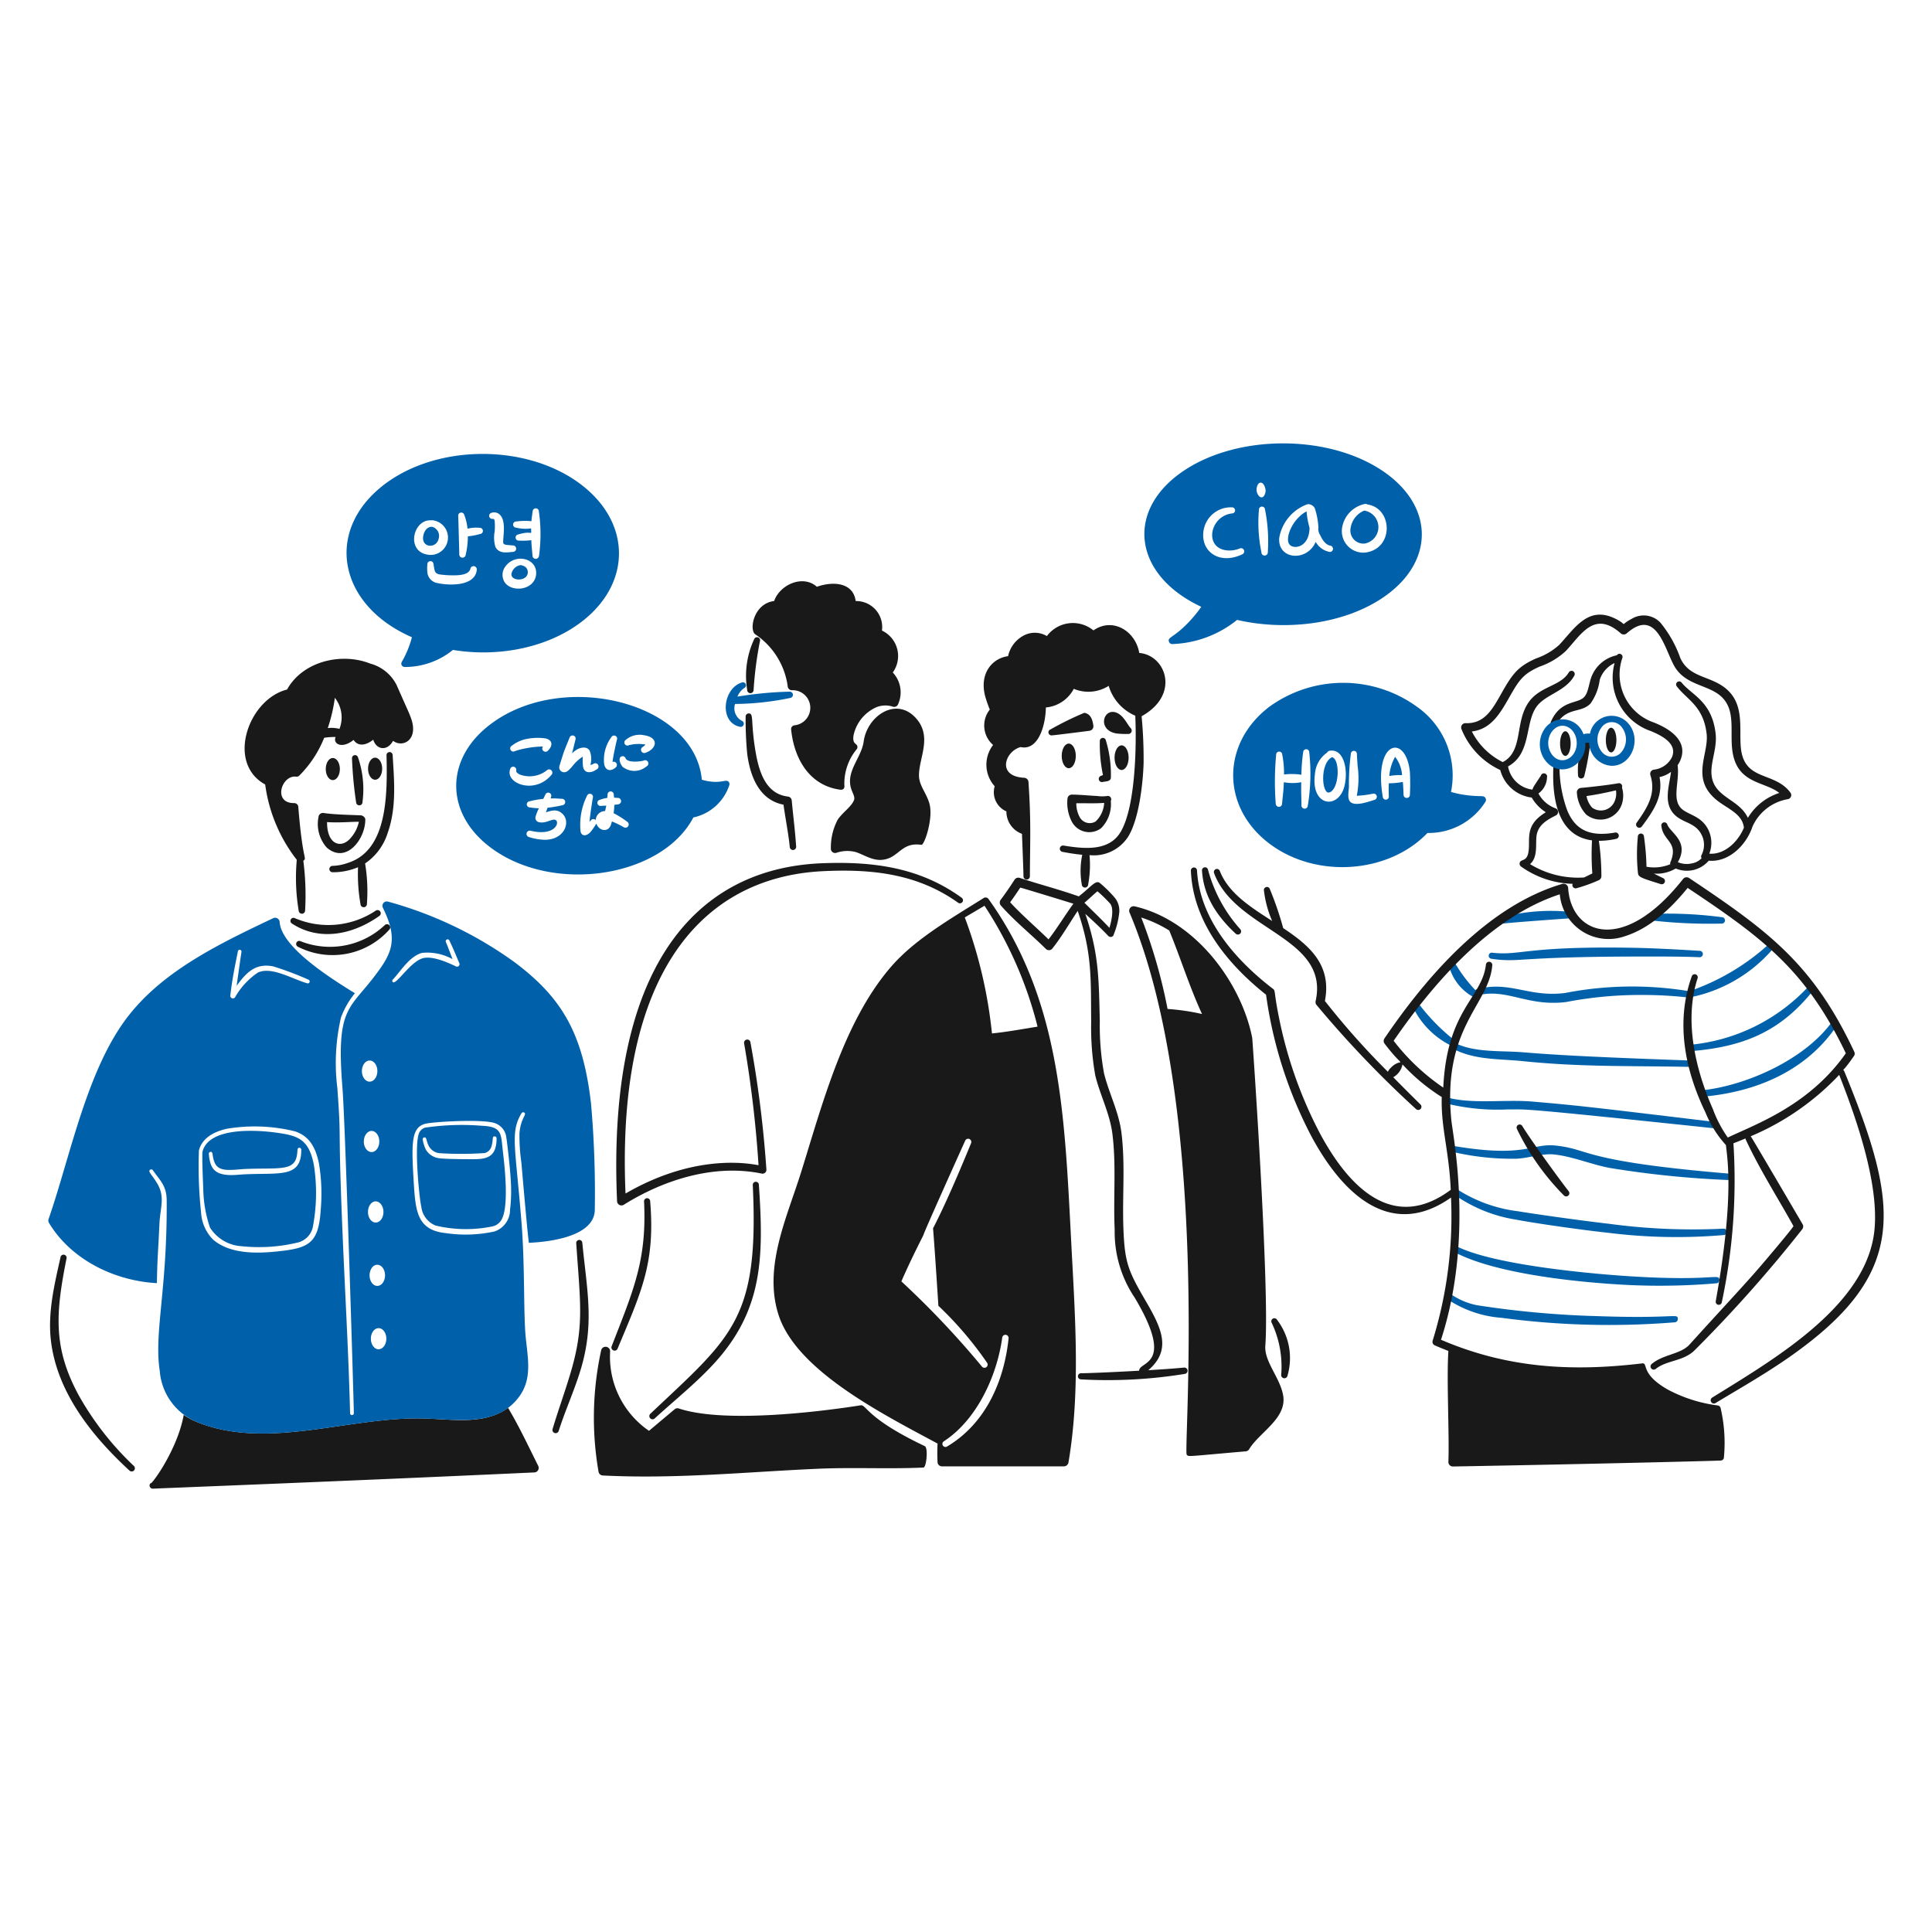
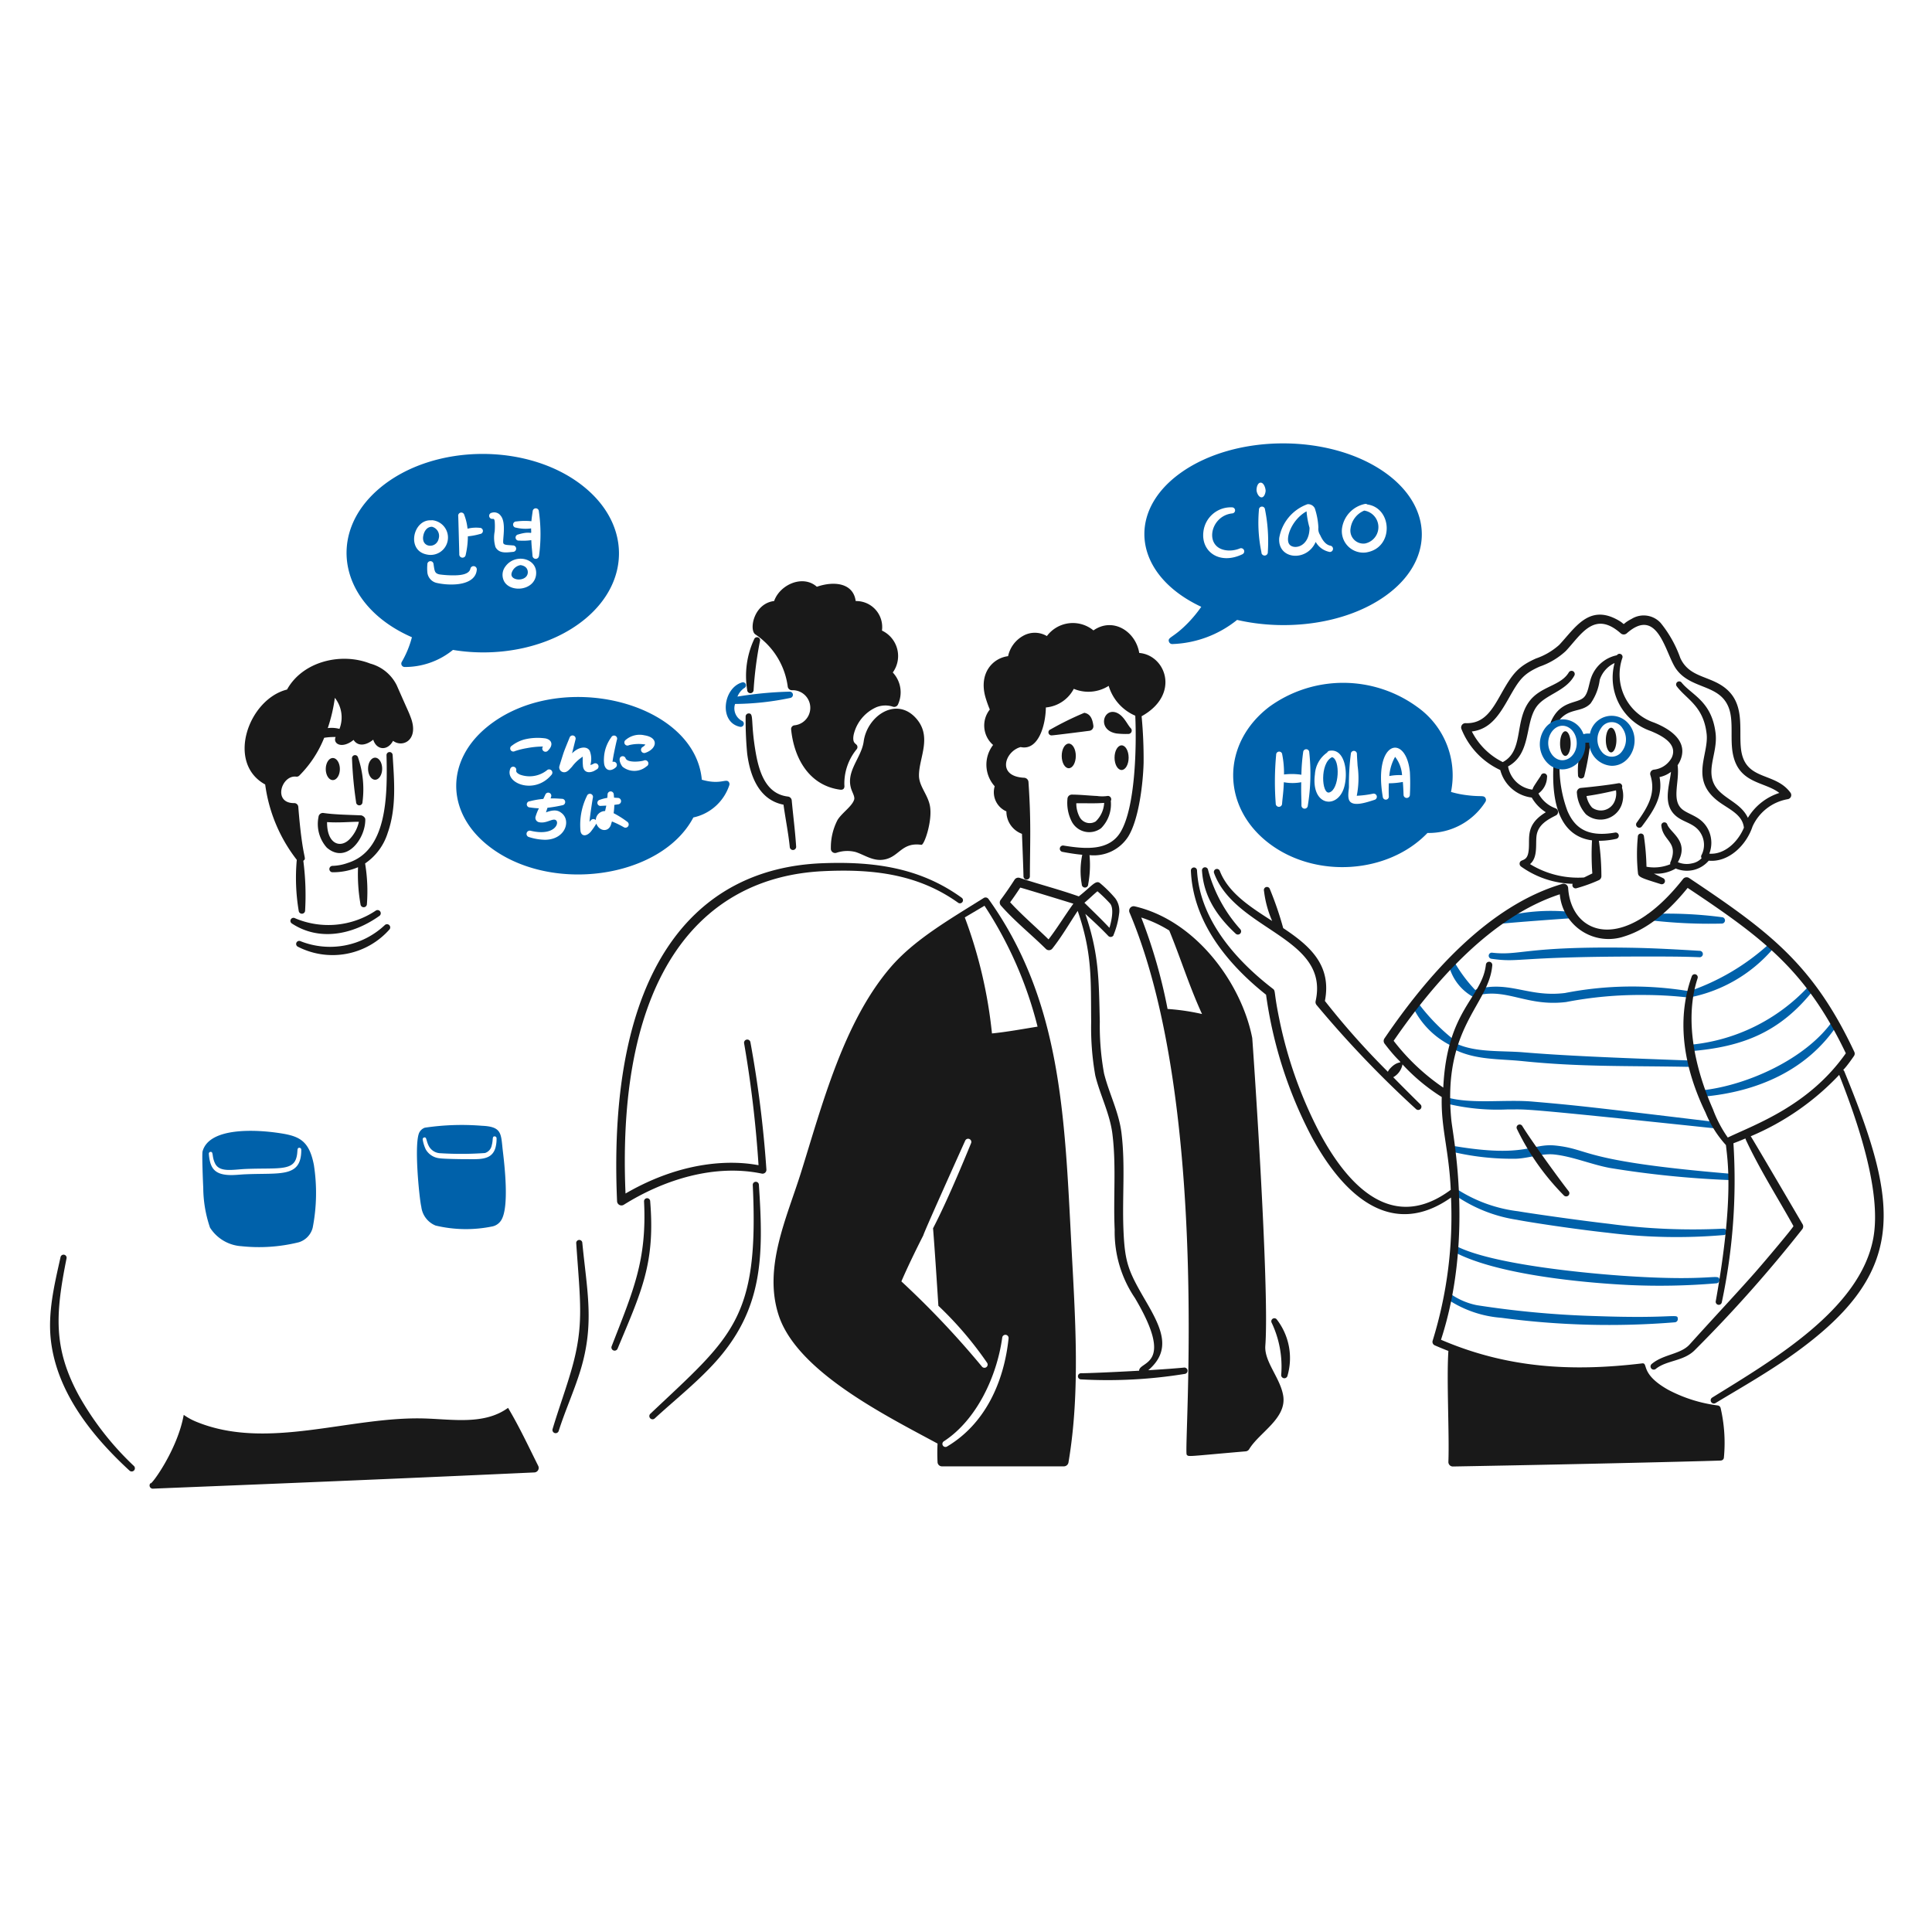
<svg xmlns="http://www.w3.org/2000/svg" version="1.1" width="200" height="200">
  <svg version="1.1" viewBox="0 0 140 140" width="200" height="200" x="0" y="0">
    <g transform="matrix(0.7,0,0,0.7,0,0)">
      <path d="M149.95,99.79a5.154,5.154,0,0,0,2.535,3.4.331.331,0,0,0,.411-.519,15.124,15.124,0,0,1-2.348-3.1A.317.317,0,0,0,149.95,99.79Z" fill="#0061aa" fill-rule="evenodd" />
      <path d="M146.14,103.983a8.638,8.638,0,0,0,4.059,4.25.331.331,0,0,0,.353-.56,20.539,20.539,0,0,1-3.855-3.993A.317.317,0,0,0,146.14,103.983Z" fill="#0061aa" fill-rule="evenodd" />
      <path d="M153.043,103.02c2.977-.712,5.1,1.2,9.08.71a40.322,40.322,0,0,1,7.954-.731,41.575,41.575,0,0,1,4.614.253.331.331,0,0,0,.084-.657,36.241,36.241,0,0,0-12.768.2c-3.77.472-5.72-1.3-9.12-.392A.317.317,0,0,0,153.043,103.02Z" fill="#0061aa" fill-rule="evenodd" />
      <path d="M175.007,103.234a15.214,15.214,0,0,0,8.446-4.914.331.331,0,0,0-.479-.458,23.612,23.612,0,0,1-8.125,4.758A.317.317,0,0,0,175.007,103.234Z" fill="#0061aa" fill-rule="evenodd" />
      <path d="M187.258,102.069a19.131,19.131,0,0,1-12.4,6.095.331.331,0,0,0,.06.66c5.488-.43,9.377-1.981,12.831-6.353A.317.317,0,0,0,187.258,102.069Z" fill="#0061aa" fill-rule="evenodd" />
      <path d="M189.679,105.733c-2.744,3.864-8.726,6.6-13.418,7.131a.331.331,0,0,0,.067.659c5.611-.5,10.777-2.753,13.874-7.431A.317.317,0,0,0,189.679,105.733Z" fill="#0061aa" fill-rule="evenodd" />
      <path d="M150.443,108.585c2.3,1.17,4.7,1.009,7.168,1.262,6.017.618,10.889.472,17.192.594a.331.331,0,0,0,.019-.662c-7.772-.279-13.012-.5-17.126-.844-2.229-.187-4.955.047-6.972-.918A.317.317,0,0,0,150.443,108.585Z" fill="#0061aa" fill-rule="evenodd" />
      <path d="M154.388,99.252c3.044.433,2.34-.239,15.866-.232,1.9,0,3.8-.007,5.678.071a.331.331,0,0,0,.033-.662c-2.359-.14-4.74-.28-7.124-.318-10.989-.176-11.445.845-14.373.512A.317.317,0,0,0,154.388,99.252Z" fill="#0061aa" fill-rule="evenodd" />
      <path d="M155.358,95.632c.932-.126,6.805-.548,7.228-.57a.331.331,0,0,0,0-.662,20.113,20.113,0,0,0-7.358.611A.317.317,0,0,0,155.358,95.632Z" fill="#0061aa" fill-rule="evenodd" />
      <path d="M170.718,95.254a52.539,52.539,0,0,0,7.511.355.331.331,0,0,0,.022-.662,43.249,43.249,0,0,0-7.524-.327A.317.317,0,0,0,170.718,95.254Z" fill="#0061aa" fill-rule="evenodd" />
      <path d="M149.531,114.186a22.22,22.22,0,0,0,6.526.662c2.2.028,0-.307,21.267,1.938a.331.331,0,0,0,.074-.658c-12.849-1.547-14.177-1.7-18.782-2.095-2.857-.242-6.324.3-8.9-.454A.317.317,0,0,0,149.531,114.186Z" fill="#0061aa" fill-rule="evenodd" />
      <path d="M150.578,119.288a26.768,26.768,0,0,0,6.419.661c1.322-.066,2.651-.576,3.921-.434,1.863.2,3.82,1.032,5.725,1.39a100.98,100.98,0,0,0,12.339,1.252.331.331,0,0,0,.051-.66c-15.529-1.308-14.29-2.519-18.015-2.911-2.473-.253-3.051,1.278-10.331.078A.317.317,0,0,0,150.578,119.288Z" fill="#0061aa" fill-rule="evenodd" />
      <path d="M150.7,123.776a15.21,15.21,0,0,0,6.3,2.491c1.381.271,6.01.976,9.494,1.353a56.963,56.963,0,0,0,11.971.23.331.331,0,0,0-.063-.659,64.828,64.828,0,0,1-11.805-.5c-3.248-.371-8.279-1.1-9.437-1.3a15,15,0,0,1-6.088-2.132A.317.317,0,0,0,150.7,123.776Z" fill="#0061aa" fill-rule="evenodd" />
      <path d="M150.338,129.493c4.356,2.457,13.645,3.305,18.261,3.53a68.84,68.84,0,0,0,9.092-.176.332.332,0,0,0,.305-.355c-.055-.715-.6.178-9.346-.378-3.954-.251-14.288-1.18-18.006-3.177A.317.317,0,0,0,150.338,129.493Z" fill="#0061aa" fill-rule="evenodd" />
      <path d="M149.86,134.509a11.574,11.574,0,0,0,5.562,1.909,84.023,84.023,0,0,0,17.955.467.333.333,0,0,0,.31-.352c-.039-.625-.161,0-8.364-.289a98.1,98.1,0,0,1-12.428-1.129,7.169,7.169,0,0,1-2.648-1.109A.317.317,0,0,0,149.86,134.509Z" fill="#0061aa" fill-rule="evenodd" />
      <path d="M130.986,139.314c.459-6.092-1.336-31.762-1.355-31.862-1.084-5.582-5.774-12.149-12.166-13.627a.468.468,0,0,0-.538.636c8.5,20.089,5.549,55.751,5.925,56.135.222.227-.058.176,6.1-.353a.467.467,0,0,0,.363-.226c1.052-1.741,3.914-3.182,3.52-5.546C132.527,142.632,130.861,140.955,130.986,139.314Zm-10.12-34.866a54.606,54.606,0,0,0-2.725-9.467,13.037,13.037,0,0,1,2.9,1.346c1.2,2.918,2.059,5.74,3.393,8.645A22.721,22.721,0,0,0,120.866,104.448Z" fill="#191919" fill-rule="evenodd" />
      <path d="M167.533,81.082c-1.071.19-2.773.381-3.891.485a.456.456,0,0,0-.4.532,3.649,3.649,0,0,0,.939,2.2,2.33,2.33,0,0,0,3.682-.967,2.822,2.822,0,0,0,.043-1.8A.332.332,0,0,0,167.533,81.082ZM167.123,83a1.536,1.536,0,0,1-2.312.6,2.416,2.416,0,0,1-.574-1.193c1.061-.152,1.934-.332,3.05-.59A2.1,2.1,0,0,1,167.123,83Z" fill="#191919" fill-rule="evenodd" />
      <path d="M155.307,79.714a3.851,3.851,0,0,0,3.258,2.849,4.393,4.393,0,0,0,1.458,1.52c-2.33,1.41-1.536,2.862-1.819,4.223-.192.927-.806.593-.889,1.037a.367.367,0,0,0,.147.363,9.581,9.581,0,0,0,5.339,1.786.335.335,0,0,0,.425.449,15.9,15.9,0,0,0,2.288-.828.456.456,0,0,0,.262-.44,26.344,26.344,0,0,0-.261-3.632,8.316,8.316,0,0,0,1.806-.206.331.331,0,0,0-.129-.649c-2.851.506-4.175-.467-4.936-2.252a13.144,13.144,0,0,1-.817-4.541.318.318,0,0,0-.635-.014c-.185,4.2.9,7.209,4,7.616a26.459,26.459,0,0,0,.034,3.423l-.858.419a9.513,9.513,0,0,1-5.592-1.385c.9-.762.507-2.289.712-3.136.236-.98,1.082-1.46,1.978-1.911a.4.4,0,0,0-.056-.73,3.271,3.271,0,0,1-1.762-1.534,2.15,2.15,0,0,0,.886-1.666.331.331,0,0,0-.64-.172c-1.011,1.515-.693,1.072-.88,1.438a2.93,2.93,0,0,1-2.5-2.343.414.414,0,0,0-.009-.06c2.42-1.328,1.721-4.445,2.928-6.157.913-1.3,3.02-1.587,3.928-3.241a.331.331,0,0,0-.575-.329c-.849,1.422-2.927,1.408-4.109,3.027-1.521,2.081-.548,5.115-2.724,6.253a7.171,7.171,0,0,1-3.2-3.17c1.93-.227,2.871-1.763,3.823-3.441,1.074-1.893,1.458-2.5,3.195-3.274a7.623,7.623,0,0,0,2.707-1.613c1.568-1.663,2.942-4.266,5.687-1.832a.472.472,0,0,0,.625,0c3.23-2.849,3.984,2.067,5.088,3.657,1.519,2.188,4.523,1.55,5.47,4.05.468,1.238.194,2.825.351,4.267.4,3.653,3.3,3.3,4.884,4.551a5.906,5.906,0,0,0-3.255,2.577c-.99-2.122-3.92-2.1-3.771-4.984.062-1.2.6-2.439.423-3.819-.413-3.291-2.467-3.9-3.522-5.21a.317.317,0,0,0-.5.389c1.026,1.37,2.772,2.034,3.1,4.931.25,2.226-1.891,4.87,1.474,7.178,1.062.726,2.244,1.268,2.385,2.534-.612,1.479-2.017,2.809-3.582,2.689a3.094,3.094,0,0,0-.063-2.392c-.638-1.38-1.822-1.56-2.608-2.1-1.351-.929-.37-2.9-.61-4.665a2.671,2.671,0,0,0,.244-.423c.87-1.9-.726-3.214-2.687-3.992a5.256,5.256,0,0,1-3.271-6.706.318.318,0,0,0-.574-.261,3.6,3.6,0,0,0-2.633,2.241c-.275.715-.313,1.63-.768,2.1-.685.713-2.425.279-3.417,2.514a.317.317,0,0,0,.564.291c1.087-1.832,2.5-1.1,3.526-2.149a5.42,5.42,0,0,0,.952-2.444,2.9,2.9,0,0,1,1.539-1.747,5.841,5.841,0,0,0,3.731,7.034c1.351.551,2.792,1.4,2.194,2.74a2.384,2.384,0,0,1-1.876,1.265.435.435,0,0,0-.344.559c.6,1.9-.263,3.313-1.416,4.925a.331.331,0,0,0,.535.391c1.224-1.643,2.22-3.1,1.829-5.109a2.942,2.942,0,0,0,1.187-.539c-.17,1.469-.891,3.351.5,4.553.856.74,2.019.741,2.639,1.905a2.3,2.3,0,0,1,.029,2.136.318.318,0,0,0,0,.342,1.767,1.767,0,0,1-.994.535,2.348,2.348,0,0,1-1.464-.124c1.216-2.131-.744-3.007-1.088-3.883a.317.317,0,0,0-.615.155c.185,1.562,1.786,1.629.95,3.693a.317.317,0,0,0-.028.246,4.366,4.366,0,0,1-2.467.262,25.245,25.245,0,0,0-.261-3.13.317.317,0,0,0-.634.024,18.648,18.648,0,0,0,.017,3.787c.038.413.489.529,2.354,1.117a.332.332,0,0,0,.243-.617l-.954-.47a3.891,3.891,0,0,0,2.264-.528,2.975,2.975,0,0,0,3.414-.808c2.066.189,3.893-1.6,4.535-3.541a4.93,4.93,0,0,1,3.666-2.831.426.426,0,0,0,.259-.671c-1.636-2.223-4.767-1.139-5.129-4.614-.21-2.013.439-4.594-1.639-6.23-1.629-1.283-3.7-1.055-4.633-3.094a12.213,12.213,0,0,0-2.036-3.634,2.375,2.375,0,0,0-3-.42c-1.376.714-.268.7-1.654,0-2.847-1.438-4.252,1-5.845,2.694a6.962,6.962,0,0,1-2.4,1.405c-1.883.841-2.433,1.574-3.615,3.672-.939,1.67-1.765,3.1-3.675,3.026a.446.446,0,0,0-.435.6A7.927,7.927,0,0,0,155.307,79.714Z" fill="#191919" fill-rule="evenodd" />
      <path d="M161.498 76.976 A0.547 1.276 0 1 0 162.592 76.976 A0.547 1.276 0 1 0 161.498 76.976 Z" fill="#191919" />
      <path d="M166.236 76.611 A0.547 1.276 0 1 0 167.330 76.611 A0.547 1.276 0 1 0 166.236 76.611 Z" fill="#191919" />
      <path d="M38.103 79.576 A0.729 1.142 0 1 0 39.561 79.576 A0.729 1.142 0 1 0 38.103 79.576 Z" fill="#191919" />
      <path d="M36.863,83.043a.331.331,0,0,0,.662-.01,10.172,10.172,0,0,0-.463-4.627.318.318,0,0,0-.622.128A40.7,40.7,0,0,0,36.863,83.043Z" fill="#191919" fill-rule="evenodd" />
      <path d="M42.523,74.279c-.276-.728-.026-.091-1.454-3.339a4.3,4.3,0,0,0-2.743-2.246c-3.011-1.189-7-.226-8.611,2.687-4,1-6.335,7.6-2.263,9.829a16.163,16.163,0,0,0,3.271,7.8,20.632,20.632,0,0,0,.2,5.282.332.332,0,0,0,.662-.038A27.485,27.485,0,0,0,31.4,89.11c.413-.36-.061.187-.521-5.587a.42.42,0,0,0-.421-.386c-2.245.028-1.333-2.922.2-2.739a.387.387,0,0,0,.316-.1,11.6,11.6,0,0,0,2.585-3.922,6.407,6.407,0,0,1,1.185-.08c-.312.7.649,1.277,1.858.3.464.719,1.31.564,2.035-.024.344,1.093,1.479,1.188,2.051.118C41.707,77.452,43.393,76.575,42.523,74.279Zm-7.382,1.175a3.135,3.135,0,0,0-1.21-.081,16.875,16.875,0,0,0,.733-3.134A3.271,3.271,0,0,1,35.141,75.454Z" fill="#191919" fill-rule="evenodd" />
      <path d="M33.724 79.612 A0.729 1.142 0 1 0 35.182 79.612 A0.729 1.142 0 1 0 33.724 79.612 Z" fill="#191919" />
      <path d="M40.012,78.184c.106,4.3.057,9.875-4.021,11.15a5.075,5.075,0,0,1-1.553.3.331.331,0,0,0-.022.662,6.664,6.664,0,0,0,2.648-.523,18.017,18.017,0,0,0,.255,3.836.332.332,0,0,0,.663-.013,17.628,17.628,0,0,0-.187-4.213,5.968,5.968,0,0,0,2.336-3.149c.948-2.673.665-5.509.515-8.077A.317.317,0,0,0,40.012,78.184Z" fill="#191919" fill-rule="evenodd" />
      <path d="M32.972,84.572a3.676,3.676,0,0,0,.856,3.171c2.006,1.744,4.008-.894,3.987-2.915,0-.234-.3-.416-.446-.423-1.344-.059-2.684-.072-3.886-.244A.452.452,0,0,0,32.972,84.572Zm4.179.5a3.7,3.7,0,0,1-.993,1.831c-.958.947-2.319.444-2.3-1.8C35.09,85.189,36.169,85.07,37.151,85.07Z" fill="#191919" fill-rule="evenodd" />
      <path d="M39.271,94.816a.331.331,0,0,0-.373-.548,8.816,8.816,0,0,1-8.357.787.317.317,0,0,0-.317.55C33.038,97.451,36.494,96.792,39.271,94.816Z" fill="#191919" fill-rule="evenodd" />
      <path d="M39.844,95.757a8.278,8.278,0,0,1-8.732,1.676.317.317,0,0,0-.276.571,7.865,7.865,0,0,0,9.492-1.8A.331.331,0,0,0,39.844,95.757Z" fill="#191919" fill-rule="evenodd" />
      <path d="M164.047,76.406a7.284,7.284,0,0,0-.566,1.862,7.911,7.911,0,0,0-.125,1.964.331.331,0,0,0,.661.049,26.606,26.606,0,0,0,.647-3.727A.317.317,0,0,0,164.047,76.406Z" fill="#191919" fill-rule="evenodd" />
      <path d="M124.431,90.144c.144,2.108,1.032,4.227,3.478,6.5a.331.331,0,0,0,.477-.46,14.993,14.993,0,0,1-3.327-6.131A.317.317,0,0,0,124.431,90.144Z" fill="#191919" fill-rule="evenodd" />
      <path d="M78.208,65.681a7.726,7.726,0,0,1,3.34,5.405.433.433,0,0,0,.43.365,1.822,1.822,0,0,1,.243,3.635.391.391,0,0,0-.324.425c.321,3.123,1.949,5.811,5.063,6.235.554.076.448-.46.448-.46a5.6,5.6,0,0,1,1.253-3.7.36.36,0,0,0,.1-.289c-.041-.387-.573-.207-.393-1.223a4.131,4.131,0,0,1,2.357-2.864,2.506,2.506,0,0,1,1.721-.05.427.427,0,0,0,.512-.233,3,3,0,0,0-.538-3.312A2.909,2.909,0,0,0,91.3,65.278a2.69,2.69,0,0,0-2.719-3.057c-.251-1.877-2.238-2.1-4.02-1.478-1.427-1.279-3.814-.248-4.424,1.475C77.994,62.48,77.513,65.257,78.208,65.681Z" fill="#191919" fill-rule="evenodd" />
      <path d="M89.408,76.758c-.233,1.709-1.883,3.082-1.286,4.926.122.375.391.8.3,1.089-.21.694-1.246,1.357-1.711,2.094a6.148,6.148,0,0,0-.7,2.952.442.442,0,0,0,.555.469,3.486,3.486,0,0,1,2-.089c.886.279,1.731.923,2.8.805,1.716-.192,1.887-1.849,4.017-1.549.3.047,1.181-2.54.876-4.068-.229-1.146-1.107-2-1.126-3.069-.035-1.876,1.493-4.143-.44-6.107C92.656,72.159,89.765,74.155,89.408,76.758Z" fill="#191919" fill-rule="evenodd" />
      <path d="M78.012,71.43a38.642,38.642,0,0,1,.651-5.031.317.317,0,0,0-.589-.237,8.962,8.962,0,0,0-.724,5.263A.331.331,0,0,0,78.012,71.43Z" fill="#191919" fill-rule="evenodd" />
      <path d="M81.108,83.3c.191,1.39.518,3.031.649,4.388a.331.331,0,0,0,.66-.054c-.116-1.747-.306-3.124-.457-4.776a.449.449,0,0,0-.4-.4c-2.209-.265-2.956-2.392-3.333-4.582-.555-3.221-.147-4.049-.739-4.022a.32.32,0,0,0-.3.332A37.211,37.211,0,0,0,77.347,78C77.664,80.481,78.655,82.826,81.108,83.3Z" fill="#191919" fill-rule="evenodd" />
      <path d="M112.245,73.791a32.171,32.171,0,0,0-3.49,1.716.317.317,0,0,0,.106.619c.1.016,3.824-.461,3.924-.476a.47.47,0,0,0,.4-.522C113.1,74.477,112.9,73.9,112.245,73.791Z" fill="#191919" fill-rule="evenodd" />
      <path d="M117.048,75.377c-.358-.378-.717-1.3-1.465-1.6-1.372-.544-2.044,1.8-.016,2.15a8.494,8.494,0,0,0,1.221.051A.349.349,0,0,0,117.048,75.377Z" fill="#191919" fill-rule="evenodd" />
-       <path d="M114.144,80.954c.221-.075.875-.006.854-.5a11.994,11.994,0,0,0-.515-3.791.317.317,0,0,0-.63.07,15.361,15.361,0,0,0,.326,3.494l-.237.1A.331.331,0,0,0,114.144,80.954Z" fill="#191919" fill-rule="evenodd" />
      <path d="M110.95,82.258a.452.452,0,0,0-.447.447,4.24,4.24,0,0,0,.439,2.332,2.042,2.042,0,0,0,3.048.694,3.52,3.52,0,0,0,1-2.816.353.353,0,0,0-.3-.523,3.76,3.76,0,0,1-1.108.009C112.705,82.362,111.83,82.259,110.95,82.258Zm3.353.857a2.86,2.86,0,0,1-.877,1.919,1.18,1.18,0,0,1-1.674-.479,2.975,2.975,0,0,1-.334-1.4C112.4,83.137,113.305,83.192,114.3,83.115Z" fill="#191919" fill-rule="evenodd" />
      <path d="M102.464,73.451a2.659,2.659,0,0,0,.342,3.667,3.34,3.34,0,0,0,.165,4.276,2.159,2.159,0,0,0,1.211,2.6,2.46,2.46,0,0,0,1.611,2.325c.081,1.962.147,3.817.158,4.4a.331.331,0,0,0,.662,0c.016-3.683.136-5.613-.146-9.769a.469.469,0,0,0-.443-.436c-2.9-.143-1.977-2.76-.366-3.178,1.824.4,2.579-2.224,2.61-4.1a3.626,3.626,0,0,0,2.89-1.929A3.919,3.919,0,0,0,114.77,71a4.888,4.888,0,0,0,2.754,3.09c.145,3.284,0,9.507-1.524,12.043-1.183,1.968-3.626,1.772-5.9,1.4a.331.331,0,0,0-.115.652c.692.13,1.383.243,2.051.3a8,8,0,0,0-.051,3.062.331.331,0,0,0,.662.006,10.9,10.9,0,0,0,.139-3.03,4.228,4.228,0,0,0,4-1.909c1.117-1.793,1.545-5.537,1.6-7.659a46.9,46.9,0,0,0-.207-4.81c4.032-2.236,2.514-6.326-.245-6.552-.374-2.258-2.743-3.735-4.741-2.333a3.353,3.353,0,0,0-4.82.586,2.452,2.452,0,0,0-2.5,0,3.163,3.163,0,0,0-1.516,2.08c-1.584.2-3.034,1.744-2.356,4.208A12.31,12.31,0,0,0,102.464,73.451Z" fill="#191919" fill-rule="evenodd" />
      <path d="M111.367,78.252c0-.7-.326-1.276-.729-1.276s-.729.571-.729,1.276.326,1.275.729,1.275S111.367,78.956,111.367,78.252Z" fill="#191919" fill-rule="evenodd" />
      <path d="M116.107,77.158c-.4,0-.729.571-.729,1.276s.327,1.276.729,1.276.729-.572.729-1.276S116.51,77.158,116.107,77.158Z" fill="#191919" fill-rule="evenodd" />
      <path d="M131.649,136.943a10.588,10.588,0,0,1,.984,5.336.331.331,0,0,0,.649.132,6.541,6.541,0,0,0-1.087-5.791A.317.317,0,0,0,131.649,136.943Z" fill="#191919" fill-rule="evenodd" />
      <path d="M122.6,141.568c-.875.089-2.249.186-3.73.276,2.416-2.069,1.42-4.275-.206-7.065-1.847-3.171-2.226-3.992-2.366-7.511-.134-3.354.208-6.721-.209-10.029-.269-2.132-1.289-4.07-1.8-6.124a27.581,27.581,0,0,1-.438-5.345c-.1-4.35-.081-7.024-1.5-11.165.575.518,1.481,1.341,2.382,2.285a.338.338,0,0,0,.55-.094h-.013a8.38,8.38,0,0,0,.575-2.171,2.151,2.151,0,0,0-.4-1.641,12.607,12.607,0,0,0-1.59-1.578c-.441-.329-.867.361-2.179,1.387-2.123-.747-4.041-1.229-6.111-1.913a.47.47,0,0,0-.543.193c-.447.7-.945,1.424-1.433,2.075a.47.47,0,0,0,.023.594c1.471,1.666,3.116,2.967,4.659,4.491a.448.448,0,0,0,.665-.036c1-1.264,1.755-2.593,2.627-3.9,1.52,4.388,1.353,7.107,1.395,11.483a28.359,28.359,0,0,0,.425,5.554c.494,2.021,1.5,3.924,1.769,6.019.417,3.282.083,6.624.239,9.95a12.182,12.182,0,0,0,2.092,7.061c4.211,7.091.435,6.511.439,7.531-2.641.15-5.352.265-6.023.262a.318.318,0,0,0-.018.635,49.733,49.733,0,0,0,10.8-.571A.331.331,0,0,0,122.6,141.568ZM108.544,97.246c-1.3-1.274-2.771-2.526-3.975-3.843.369-.5.7-.987,1.047-1.517.1,0,5.374,1.623,5.5,1.663C110.244,94.754,109.422,96.108,108.544,97.246Zm5.064-4.983a15.442,15.442,0,0,1,1.28,1.242c.482.5.16,1.881-.039,2.545-.84-.9-1.719-1.732-2.59-2.595C112.72,93.071,113.18,92.616,113.608,92.263Z" fill="#191919" fill-rule="evenodd" />
      <path d="M64.574,124.717c4.23-2.646,9.443-4.234,14.288-3.226a.4.4,0,0,0,.477-.407,117.22,117.22,0,0,0-1.656-13.192.331.331,0,0,0-.654.107,119.154,119.154,0,0,1,1.494,12.617c-.287,0-6.109-1.506-13.769,2.937-.977-22.748,7.888-32.753,20.432-33.368,5.133-.252,9.817.281,14,3.267a.317.317,0,0,0,.37-.515c-4.305-3.122-9.1-3.778-14.408-3.576-13.347.506-22.321,11.031-21.269,34.991A.454.454,0,0,0,64.574,124.717Z" fill="#191919" fill-rule="evenodd" />
      <path d="M63.933,139.611c2.485-5.957,3.9-8.826,3.372-15.276a.317.317,0,0,0-.633.041c.3,6.1-1.109,9.206-3.354,14.988A.331.331,0,0,0,63.933,139.611Z" fill="#191919" fill-rule="evenodd" />
      <path d="M67.325,146.351a.331.331,0,0,0,.452.485c1.952-1.8,4.221-3.6,6.117-5.659,5.106-5.553,5.171-11.036,4.665-18.541a.317.317,0,0,0-.633.037C78.594,136.622,75.763,138.371,67.325,146.351Z" fill="#191919" fill-rule="evenodd" />
-       <path d="M95.729,149.7c-6.068-2.88-6.024-4.319-6.647-4.221-4.764.751-14.268,1.841-18.811.325a.451.451,0,0,0-.436.085l-2.652,2.229a9.288,9.288,0,0,1-4.023-8.208.47.47,0,0,0-.933-.1,32.653,32.653,0,0,0-.266,12.542.467.467,0,0,0,.438.39c7.658.384,14.931-.377,22.349-.7,3.617-.156,7.213.043,10.85-.121C95.894,151.91,96.112,149.883,95.729,149.7Z" fill="#191919" fill-rule="evenodd" />
      <path d="M6.268,130.135c-.647,2.9-1.351,5.783-.987,8.729.654,5.294,4.227,9.787,8.125,13.373a.331.331,0,0,0,.452-.484,30.621,30.621,0,0,1-5.689-7.277c-2.693-4.946-2.42-8.51-1.28-14.21A.317.317,0,0,0,6.268,130.135Z" fill="#191919" fill-rule="evenodd" />
      <path d="M59.649,128.666c.409,6.04.827,8.451-.445,12.973-.6,2.117-1.375,4.194-2,6.295a.331.331,0,0,0,.633.194c.665-2.094,1.592-4.124,2.24-6.232,1.495-4.868.684-8.271.2-13.282A.317.317,0,0,0,59.649,128.666Z" fill="#191919" fill-rule="evenodd" />
      <path d="M110.9,128.727c-.69-13.19-1.044-25.145-8.574-35.667a.367.367,0,0,0-.492-.1c-3.592,2.255-7.208,4.332-9.656,7.191-4.855,5.67-7.051,14.174-9.264,21.243-1.463,4.673-3.924,9.821-2.305,14.766,1.906,5.821,11.066,10.368,16.447,13.278a18.484,18.484,0,0,0,0,1.936.454.454,0,0,0,.47.422h12.621a.486.486,0,0,0,.462-.41C111.864,143.978,111.289,136.216,110.9,128.727Zm-17.589,3.922c.657-1.521,1.474-3.2,2.274-4.776.007-.179,3.278-7.459,4.331-9.79a.331.331,0,0,1,.608.262c-2.146,5.247-3.359,7.7-3.935,8.807.156,1.891.419,5.929.552,8.022a36.8,36.8,0,0,1,5.03,5.884.331.331,0,0,1-.523.407A92.058,92.058,0,0,0,93.309,132.649Zm11.1,5.878c-.477,4.584-2.454,8.888-6.369,11.214a.317.317,0,0,1-.335-.539c3.389-2.2,5.5-6.731,6.046-10.753A.331.331,0,0,1,104.409,138.527Zm-1.723-31.545A48.173,48.173,0,0,0,99.875,94.97l2.04-1.208a40.948,40.948,0,0,1,5.493,12.515C105.866,106.525,104.257,106.824,102.686,106.982Z" fill="#191919" fill-rule="evenodd" />
      <path d="M52.594,145.741c-2.431,1.769-5.659,1.193-8.622,1.1-7.79-.239-16.3,3.36-23.653.338a6.346,6.346,0,0,1-1.3-.714c-.646,3.649-3.437,7.408-3.437,7.073a.333.333,0,0,0,.235.569c2.153-.1,18.99-.737,39.5-1.681a.47.47,0,0,0,.4-.678C54.708,149.731,53.755,147.684,52.594,145.741Z" fill="#191919" fill-rule="evenodd" />
      <path d="M190.923,110.908c-.154-.374-.343.358,1-1.593a.431.431,0,0,0,.034-.429c-4.277-9.112-8.883-12.5-17.1-17.993a.47.47,0,0,0-.628.1c-6.177,7.852-11.591,5.777-11.894.93a.472.472,0,0,0-.6-.423c-7.659,2.248-13.944,9.42-18.418,16a.46.46,0,0,0,.014.537c2.324,3.049,1.836,1.177.567,2.58a1.062,1.062,0,0,0-.223.334,80.105,80.105,0,0,1-6.521-7.333c.724-3.734-1.6-5.736-4.317-7.54a34.562,34.562,0,0,0-1.378-4.029.317.317,0,0,0-.611.171,10.956,10.956,0,0,0,.847,3.119c-2.257-1.446-4.538-2.9-5.424-5.187a.317.317,0,0,0-.593.224c2.2,5.975,11.989,6.625,10.515,13.26a.47.47,0,0,0,.091.393,110.14,110.14,0,0,0,10.3,10.779.331.331,0,0,0,.462-.475c-1.049-1.034-1.984-1.971-2.818-2.82a1.919,1.919,0,0,0,.957-1.326,19.906,19.906,0,0,0,4.064,3.376c-.094,3.18.754,5.528.932,9.607-5.63,4.189-10.212.361-13.552-5.86a44.578,44.578,0,0,1-4.23-11.975c-.547-2.679-.336-2.751-.621-2.97-3.981-3.061-7.6-7.275-7.864-12.273a.317.317,0,0,0-.633.029c.206,5.243,3.689,9.6,7.781,12.852a44.685,44.685,0,0,0,4.757,14.775c3.542,6.506,8.512,10.368,14.39,6.222a43.537,43.537,0,0,1-1.9,14.813.394.394,0,0,0,.215.485q.708.309,1.413.582c-.2,2.912.109,8.643,0,11.481a.461.461,0,0,0,.469.48c15.5-.273,28.7-.621,27.726-.621a.325.325,0,0,0,.323-.28,16.013,16.013,0,0,0-.335-5.144.357.357,0,0,0-.3-.274,15.046,15.046,0,0,1-5.106-1.609c-2.986-1.667-2.047-2.827-2.721-2.746-7.29.873-13.96.5-20.822-2.447,3.423-10.516,1.23-21.1,1.069-22.75-.937-9.634,3.9-11.9,4.24-16.015a.331.331,0,0,0-.659-.065c-.391,3.448-4.037,4.626-4.413,12.729a22.29,22.29,0,0,1-5.138-4.846c4.218-6.128,10.125-12.851,17.2-15.165a5.067,5.067,0,0,0,6.7,4.351c2.61-.811,4.8-2.871,6.535-5.013,7.79,5.19,12.265,8.528,16.375,17.119-3.805,5.412-9.314,7.333-12.22,8.722a12.683,12.683,0,0,1-1.536-2.929c-1.843-4.169-3-9.257-1.59-13.557a.317.317,0,0,0-.6-.206c-1.692,4.693-.739,9.648,1.424,14.117a11.286,11.286,0,0,0,2.112,3.358c.137,1.433.888,5.315-1.059,16.178a.318.318,0,0,0,.625.113,60.706,60.706,0,0,0,1.208-16.479c1.518-.57,1.193-.562,1.285-.363,1.463,3.146,3.44,6.232,4.925,8.93.12,0-2.981,3.683-4.029,4.871-1.837,2.08-4.223,4.624-6.712,7.384-.936,1.042-2.719,1-3.936,2.03a.331.331,0,0,0,.423.509c1.136-.928,2.928-.771,4.093-2a141.117,141.117,0,0,0,11.082-12.473.463.463,0,0,0,.034-.5c-.056-.1-5.275-9.014-5.374-9.114a26.944,26.944,0,0,0,9.157-6.355c1.831,4.639,4.432,12.047,3.529,16.915-1.364,7.355-10.4,12.6-16.689,16.5a.332.332,0,0,0,.347.565c2.235-1.356,4.932-2.879,7.514-4.669C197.645,131.863,196.676,124.94,190.923,110.908Z" fill="#191919" fill-rule="evenodd" />
      <path d="M157.024,116.852a25.479,25.479,0,0,0,4.852,6.881.331.331,0,0,0,.508-.425c-.753-.947-3.844-5.179-4.8-6.75A.317.317,0,0,0,157.024,116.852Z" fill="#191919" fill-rule="evenodd" />
      <path d="M168.549,74.874a2.284,2.284,0,0,0-3.957,1.076,1.46,1.46,0,0,0-.67.057,2.278,2.278,0,0,0-3.866-.766A2.8,2.8,0,0,0,160,78.768c1.5,1.872,4.246.52,4.114-1.877.1,0,.1-.014.387-.014a2.475,2.475,0,0,0,2.349,2.4C168.94,79.279,169.985,76.485,168.549,74.874Zm-5.327,2.107c-.036,1.51-1.579,2.311-2.51,1.2a2.029,2.029,0,0,1-.057-2.451C161.637,74.454,163.26,75.37,163.222,76.981Zm4.662.833a1.3,1.3,0,0,1-2.078,0,2.03,2.03,0,0,1-.056-2.451,1.294,1.294,0,0,1,2.194,0A2.053,2.053,0,0,1,167.884,77.814Z" fill="#0061aa" fill-rule="evenodd" />
      <path d="M29.005,117.31c-2.576-.4-7.356-.622-8.035,1.882-.08.294.046,3.319.071,3.765a13,13,0,0,0,.7,4.128,4.159,4.159,0,0,0,3.241,1.92,17.124,17.124,0,0,0,5.946-.405,2.12,2.12,0,0,0,1.443-1.512,18.836,18.836,0,0,0,.118-6.516C32,118.1,31.012,117.616,29.005,117.31Zm-3.594,4.252c-.529.019-1.156.106-1.748.074-1.5-.082-1.929-.765-2.045-2.194a.188.188,0,0,1,.168-.2c.338-.033.118.474.483,1.208.466.934,1.811.628,3.118.562,3.157-.132,4.825.214,5.261-1.061.239-.7.02-1.141.347-1.136a.2.2,0,0,1,.192.2C31.207,121.946,29.014,121.4,25.411,121.562Z" fill="#0061aa" fill-rule="evenodd" />
-       <path d="M61.182,114.23c-.84-7.259-3-10.939-7.927-14.632a40.686,40.686,0,0,0-13.1-6.266.452.452,0,0,0-.521.636c1.4,2.851,1.12,4.3-.255,6.262-3.082,4.4-4.64,3.544-3.929,12.375.295,3.664,1.158,31.986,1.181,33.723a.2.2,0,0,1-.39.007c-.157-6.55-.585-13.447-.868-20.842-.375-9.836-.036-7.144-.449-12.848a20.849,20.849,0,0,1,.378-7.325,8.688,8.688,0,0,1,1.439-2.5c-2.287-1.416-7.613-4.707-7.792-7.377a.469.469,0,0,0-.669-.392c-5.357,2.548-11.1,5.272-14.828,9.909-4.414,5.49-6.11,14.559-8.423,21.241a.459.459,0,0,0,.041.392c2.3,3.821,6.786,6,11.171,6.238.042-2.494.117-2.976.27-6.245.087-1.584.59-2.694-.228-4.06-.585-.977-1.011-1.253-.731-1.441a.2.2,0,0,1,.271.054c.774,1.106,1.421,1.615,1.432,3.118.072,9.237-1.333,13.743-.714,17.68a6.229,6.229,0,0,0,3.781,5.249c7.351,3.018,15.846-.579,23.653-.338,3.651.112,7.509.823,9.785-2.29,1.36-1.858.869-4,.659-6.159-.237-2.451-.073-7.332-.428-11.784-.641-8.033-1.192-9.4,0-11.377a.2.2,0,0,1,.267-.071c.338.194-.358.551-.483,2.143a19.129,19.129,0,0,0,.2,3.046c.008.1.592,6.956.772,8.3,2.666-.118,6.855-.814,6.827-3.476A105.508,105.508,0,0,0,61.182,114.23ZM23.84,103.059c.211-1.765.437-2.83.788-4.585a.187.187,0,0,1,.369.065c-.116.767-.445,3.105-.5,3.514,1.073-1.495,2.038-2.357,3.784-2.015a33.447,33.447,0,0,1,3.675,1.388.2.2,0,0,1-.108.375c-1.511-.405-3.7-1.788-5.144-1.125a7.573,7.573,0,0,0-2.374,2.571A.273.273,0,0,1,23.84,103.059ZM33.2,125.252c-.21,3.207-1.063,3.868-3.8,4.216-2.447.308-5.433.465-7.319-1.123a4.328,4.328,0,0,1-1.268-2.859,44.546,44.546,0,0,1-.219-6.4c.32-1.238,1.463-1.911,2.873-2.233a17.354,17.354,0,0,1,7.073.265c1.487.495,2.143,1.667,2.482,3.343A19.2,19.2,0,0,1,33.2,125.252Zm5.065-15.467c.439,0,.8.489.8,1.093s-.357,1.093-.8,1.093-.8-.489-.8-1.093S37.823,109.785,38.263,109.785Zm-.6,8.383c0-.6.356-1.094.8-1.094s.8.49.8,1.094-.356,1.093-.8,1.093S37.661,118.772,37.661,118.168Zm1.229,6.2c.44,0,.8.49.8,1.094s-.356,1.093-.8,1.093-.8-.49-.8-1.093S38.45,124.364,38.89,124.364Zm.165,6.561c.439,0,.8.49.8,1.093s-.357,1.094-.8,1.094-.8-.49-.8-1.094S38.615,130.925,39.055,130.925Zm.134,8.748c-.44,0-.8-.49-.8-1.094s.356-1.093.8-1.093.8.489.8,1.093S39.629,139.673,39.189,139.673Zm1.468-38.015a.187.187,0,0,1,.005-.264c.7-.694,1.711-2.437,3.043-2.758a5.4,5.4,0,0,1,3.134.65c-.209-.562-.47-1.258-.7-1.809a.2.2,0,0,1,.355-.162c.411.847.706,1.578,1.055,2.4a.257.257,0,0,1-.354.324c-.887-.433-2.4-1.085-3.362-.863C42.518,99.47,41.008,102.022,40.657,101.658ZM52.8,125.223a2.36,2.36,0,0,1-1.626,2.263,14.025,14.025,0,0,1-5.031.165c-2.888-.3-3.117-2.156-3.3-5.039-.248-4.018-.3-5.766,1.009-6.223.322-.238,6.075-.586,7.369-.124a1.756,1.756,0,0,1,1.19,1.476c.059.284.447,3.473.491,5.011A15.923,15.923,0,0,1,52.8,125.223Z" fill="#0061aa" fill-rule="evenodd" />
      <path d="M52.054,119.157c-.21-1.78-.039-2.528-2.177-2.618a25.865,25.865,0,0,0-5.9.2,1.034,1.034,0,0,0-.543.448c-.617,1.029-.025,6.913.179,7.738a2.4,2.4,0,0,0,1.478,1.943,13.536,13.536,0,0,0,5.931.08,1.423,1.423,0,0,0,.874-.649C52.728,124.939,52.232,120.644,52.054,119.157Zm-.768-.329c-.4,1.329-1.707,1.16-3.131,1.169-.456,0-2.214-.027-2.629-.091A1.854,1.854,0,0,1,44.082,119a3.7,3.7,0,0,1-.321-1.024.189.189,0,0,1,.14-.225c.289-.068.193.318.492.89a1.4,1.4,0,0,0,1.206.74,34.282,34.282,0,0,0,4.6-.02,1.016,1.016,0,0,0,.706-.8c.171-.611.012-.932.308-.925a.2.2,0,0,1,.191.2A3.462,3.462,0,0,1,51.286,118.828Z" fill="#0061aa" fill-rule="evenodd" />
      <path d="M45.419,55.732a.973.973,0,0,0-.7-1.2c-.519-.006-.815.462-.9.928C43.571,56.739,45.2,56.836,45.419,55.732Z" fill="#0061aa" fill-rule="evenodd" />
      <path d="M53.89,58.5a1.14,1.14,0,0,0-.934.858c-.169.781,1.5.894,1.671.01C54.66,59.208,54.679,58.615,53.89,58.5Z" fill="#0061aa" fill-rule="evenodd" />
      <path d="M60.626,50.538c-5.651-4.75-15.752-4.716-21.346.019-5.65,4.783-4.088,12.16,3.361,15.409a10.147,10.147,0,0,1-1.052,2.558.349.349,0,0,0,.307.523,7.87,7.87,0,0,0,4.994-1.769c4.772.8,10.135-.246,13.721-3.237C65.224,60.193,65.233,54.409,60.626,50.538ZM44.643,53.864a.369.369,0,0,1,.137-.007,1.8,1.8,0,1,1-.615,3.541C42.032,56.975,42.772,53.74,44.643,53.864ZM49.354,59c-.1,1.069-1.229,1.449-2.306,1.5a6.943,6.943,0,0,1-1.88-.165,1.249,1.249,0,0,1-.921-1.018,4.556,4.556,0,0,1-.008-.887.32.32,0,0,1,.639-.037c.114.719.1.966.638,1.073a10.75,10.75,0,0,0,1.5.094c.612-.007,1.532-.078,1.676-.675A.334.334,0,0,1,49.354,59Zm.339-3.721a6.654,6.654,0,0,1-1.26.24,8.735,8.735,0,0,1-.222,1.906.334.334,0,0,1-.666-.06c-.005-.278-.095-3.687-.108-3.924a.32.32,0,0,1,.628-.125A5.624,5.624,0,0,1,48.4,54.73a3.6,3.6,0,0,1,1.248-.09A.32.32,0,0,1,49.693,55.279Zm1.6,1.358a3.369,3.369,0,0,1-.085-1.618,6.567,6.567,0,0,0,0-1.086c-.037-.146-.047-.225-.2-.22a.32.32,0,0,1-.1-.633.823.823,0,0,1,.924.306c.617.734.159,2.576.277,2.854.081.191.412.171.98.222a.334.334,0,0,1,.019.668C52.451,57.191,51.679,57.34,51.293,56.637Zm4.2,2.872c-.2,1.616-2.545,1.853-3.26.749a1.427,1.427,0,0,1,.072-1.6C53.328,57.215,55.7,57.785,55.492,59.509Zm.3-1.97a.335.335,0,0,1-.669-.01c-.046-.638-.095-.9-.124-1.613a5.93,5.93,0,0,1-1.262.046.32.32,0,1,1-.093-.634c1.573-.481,1.332.243,1.336-.627a4.21,4.21,0,0,1-1.557-.078.32.32,0,0,1,.022-.64,6.762,6.762,0,0,1,1.564-.026c.03-.349.085-.69.132-1.038a.321.321,0,0,1,.641.012A16.56,16.56,0,0,1,55.8,57.539Z" fill="#0061aa" fill-rule="evenodd" />
      <path d="M75.413,80.916c-.3-.313-.882.343-2.761-.2-.73-8.092-14.8-11.584-22.27-5.431-4.2,3.461-4.212,8.68.005,12.138,6.366,5.221,18.043,3.56,21.389-2.8A5.026,5.026,0,0,0,75.5,81.274.363.363,0,0,0,75.413,80.916ZM62.521,78.5a3.917,3.917,0,0,1,.759-2.179.32.32,0,0,1,.58.27c-.034.118-.394,1.692-.451,2.283a.335.335,0,0,1,.3.594c-.456.393-1.007.346-1.158-.333A2.935,2.935,0,0,1,62.521,78.5ZM52.979,77.2a3.691,3.691,0,0,1,1.338-.66,5.826,5.826,0,0,1,2.155-.1c.739.166.78.756.261,1.253a.334.334,0,0,1-.526-.412,9.154,9.154,0,0,0-1.684.169,8.006,8.006,0,0,0-1.229.308A.32.32,0,0,1,52.979,77.2Zm-.164,2.414a.32.32,0,0,1,.623.149c-.023.211.212.339.39.425a2.9,2.9,0,0,0,2.78-.442.334.334,0,0,1,.475.471C55.329,82.308,52.257,81.086,52.815,79.61Zm3.715,7.321a5.745,5.745,0,0,1-1.773-.284A.335.335,0,0,1,54.928,86c2.8.668,3.152-1.223,2.387-1.15-.387.037-.892.4-1.516.264a.461.461,0,0,1-.369-.529,4.729,4.729,0,0,1,.359-.911,7.166,7.166,0,0,1-.927-.089.32.32,0,0,1-.019-.64,8.577,8.577,0,0,1,1.4-.242c.092-.192.167-.35.208-.441a.32.32,0,0,1,.6.226c-.013.042-.031.1-.053.164.423-.012.726.014,1.173.04a.335.335,0,0,1,.04.668,13.559,13.559,0,0,1-1.536.26c-.054.164-.108.327-.157.478.971-.371,1.342-.143,1.609.062C59.138,84.934,58.537,86.854,56.53,86.931Zm2.68-7.558c-.258.264-.484.574-.814.566a.508.508,0,0,1-.5-.584c.009-.059.408-1.32.423-1.364.142-.416.313-.819.653-1.66a.321.321,0,0,1,.607.206l-.36,1.444a2.814,2.814,0,0,1,.469-.372c.452-.273,1.089-.358,1.355.1a2.294,2.294,0,0,1,.073,1.477,1.164,1.164,0,0,0,.333-.127.334.334,0,0,1,.353.568l-.314.184c-.548.247-1.035.133-1.135-.462a6.471,6.471,0,0,1-.024-1.026A4.388,4.388,0,0,0,59.21,79.373ZM64.6,85.647a9.334,9.334,0,0,0-1.253-.61l-.111.367c-.286.783-1.222.64-1.5-.145a8.3,8.3,0,0,1-.595.858c-.5.544-1.024.434-1.055-.179a6.758,6.758,0,0,1,.676-3.549.321.321,0,0,1,.61.2c-.038.181-.3,1.871-.347,2.48.053-.058.1-.112.15-.159a.333.333,0,0,1,.5-.013.968.968,0,0,1,.965-.938c.1-.467.093-.4.122-.562l-.541.026a.32.32,0,0,1-.121-.629,4.071,4.071,0,0,1,.769-.2c.011-.113.02-.226.026-.34a.32.32,0,0,1,.64-.017c.013.113.023.225.032.338.115.006.239.014.379.024a.334.334,0,0,1,.026.668l-.379.056a6.436,6.436,0,0,1-.071.856,9.87,9.87,0,0,1,1.445.916A.334.334,0,0,1,64.6,85.647Zm2.332-6.315a1.945,1.945,0,0,1-2.491.037c-.28-.351-.473-.964-.064-1.076a.321.321,0,0,1,.393.225c.231.467,1.522.325,1.864.216A.334.334,0,0,1,66.936,79.332Zm-.089-1.414a.335.335,0,0,1-.3-.6,1.078,1.078,0,0,0,.272-.242,4.152,4.152,0,0,0-1.7.062.321.321,0,0,1-.346-.54,2.219,2.219,0,0,1,1.946-.479C68.231,76.358,68,77.505,66.847,77.918Z" fill="#0061aa" fill-rule="evenodd" />
      <path d="M81.733,71.6a38.684,38.684,0,0,0-5.392.512,1.951,1.951,0,0,1,.7-.883.314.314,0,0,0-.245-.578c-1.956.595-2.393,4.112-.206,4.585a.328.328,0,0,0,.188-.628,1.46,1.46,0,0,1-.684-1.735,28.915,28.915,0,0,0,5.707-.621A.328.328,0,0,0,81.733,71.6Z" fill="#0061aa" fill-rule="evenodd" />
      <path d="M141.225,52.856a2.327,2.327,0,0,0-1.414,1.836,1.347,1.347,0,0,0,1.5,1.57A1.731,1.731,0,0,0,141.225,52.856Z" fill="#0061aa" fill-rule="evenodd" />
      <path d="M133.428,56.277c.357.674,2.124.459,2.134-1.644a8.694,8.694,0,0,1-.308-1.7C133.792,53.737,133.06,55.592,133.428,56.277Z" fill="#0061aa" fill-rule="evenodd" />
      <path d="M143.4,48.936c-5.71-4.064-15.523-4.045-21.2.032-5.708,4.1-4.781,10.6,2.155,13.849a13.416,13.416,0,0,1-1.329,1.621c-1.564,1.624-2.18,1.5-2.017,1.989a.36.36,0,0,0,.36.245,11.289,11.289,0,0,0,6.695-2.5c5.043,1.172,11.184.467,15.323-2.464C148.44,58.128,148.458,52.54,143.4,48.936Zm-14.766,8.43c-2.373,1.152-4.324-.246-4.057-2.333a2.853,2.853,0,0,1,2.965-2.513.314.314,0,0,1,.025.627c-2.395.247-3.01,3.793-.326,3.842a2.866,2.866,0,0,0,1.121-.22A.328.328,0,0,1,128.63,57.366Zm1.856-7.4c.327-.021.511.522.526.81.009.186-.113.674-.385.708-.294.037-.526-.415-.551-.708C130.058,50.534,130.162,49.985,130.486,49.964Zm.1,7.238a15.014,15.014,0,0,1-.265-4.428.314.314,0,0,1,.627-.039,16.81,16.81,0,0,1,.292,4.419A.328.328,0,0,1,130.582,57.2Zm7.08-.062A2.124,2.124,0,0,1,136.2,56.1c-.915,2.1-3.953,1.831-3.775-.407a4.514,4.514,0,0,1,2.933-3.5.78.78,0,0,1,.75.428,7.388,7.388,0,0,1,.371,1.984,1.18,1.18,0,0,0,.186.792c.247.544.578,1.013,1.091,1.1A.328.328,0,0,1,137.662,57.14Zm3.806.04a2.224,2.224,0,0,1-2.53-2.619,3,3,0,0,1,2.336-2.39.32.32,0,0,1,.267.05C144.134,52.58,144.331,56.688,141.468,57.18Z" fill="#0061aa" fill-rule="evenodd" />
      <path d="M137.892,78.382c-1.285.616-1.069,3.878-.288,3.654C138.653,81.746,138.767,78.588,137.892,78.382Z" fill="#0061aa" fill-rule="evenodd" />
      <path d="M144.421,78.348a4.747,4.747,0,0,0-.6,1.987,5.328,5.328,0,0,1,1.319-.089A3.415,3.415,0,0,0,144.421,78.348Z" fill="#0061aa" fill-rule="evenodd" />
      <path d="M153.774,82.612c-.195-.333-.455-.081-2.154-.325a9.676,9.676,0,0,1-1.412-.306,8.667,8.667,0,0,0-3.5-8.8,13.026,13.026,0,0,0-15.305-.019c-4.989,3.8-5,10.4.014,14.177,4.807,3.626,12.278,3.132,16.355-1.111a6.949,6.949,0,0,0,6.012-3.247A.378.378,0,0,0,153.774,82.612Zm-18.394.808a.328.328,0,0,1-.654-.045c0-.886-.043-1.083-.023-2.4a4.826,4.826,0,0,1-1.8,0c-.04,1.062-.118,1.436-.183,2.22a.328.328,0,0,1-.656,0,29.963,29.963,0,0,1,.043-5.058.314.314,0,0,1,.627-.036,9.834,9.834,0,0,1,.186,2.073,6.764,6.764,0,0,1,1.8.026,18.8,18.8,0,0,1,.185-2.347.314.314,0,0,1,.627.007A20.4,20.4,0,0,1,135.38,83.42Zm3.749-1.871c-.7,2.267-3.444,1.89-3.008-1.4a2.95,2.95,0,0,1,1.263-2.243.334.334,0,0,1,.248-.186C139.235,77.447,139.6,80.008,139.129,81.549Zm3.16,1.252c-.728.226-2.187.758-2.592.1-.227-.379-.066-1.1-.056-1.442a24.524,24.524,0,0,1,.2-3.437.314.314,0,0,1,.627.034c.012.409.046.813.07,1.222a9.189,9.189,0,0,1-.087,3.1,10.562,10.562,0,0,0,1.687-.216A.328.328,0,0,1,142.289,82.8Zm3.663-.529a.328.328,0,0,1-.656.008c-.015-.425-.035-.878-.074-1.334a7.916,7.916,0,0,1-1.451.14c-.016.426-.02.925,0,1.356a.314.314,0,0,1-.624.068c-1.006-5.907,2.412-6.593,2.806-2.582A22.065,22.065,0,0,1,145.952,82.272Z" fill="#0061aa" fill-rule="evenodd" />
    </g>
  </svg>
</svg>